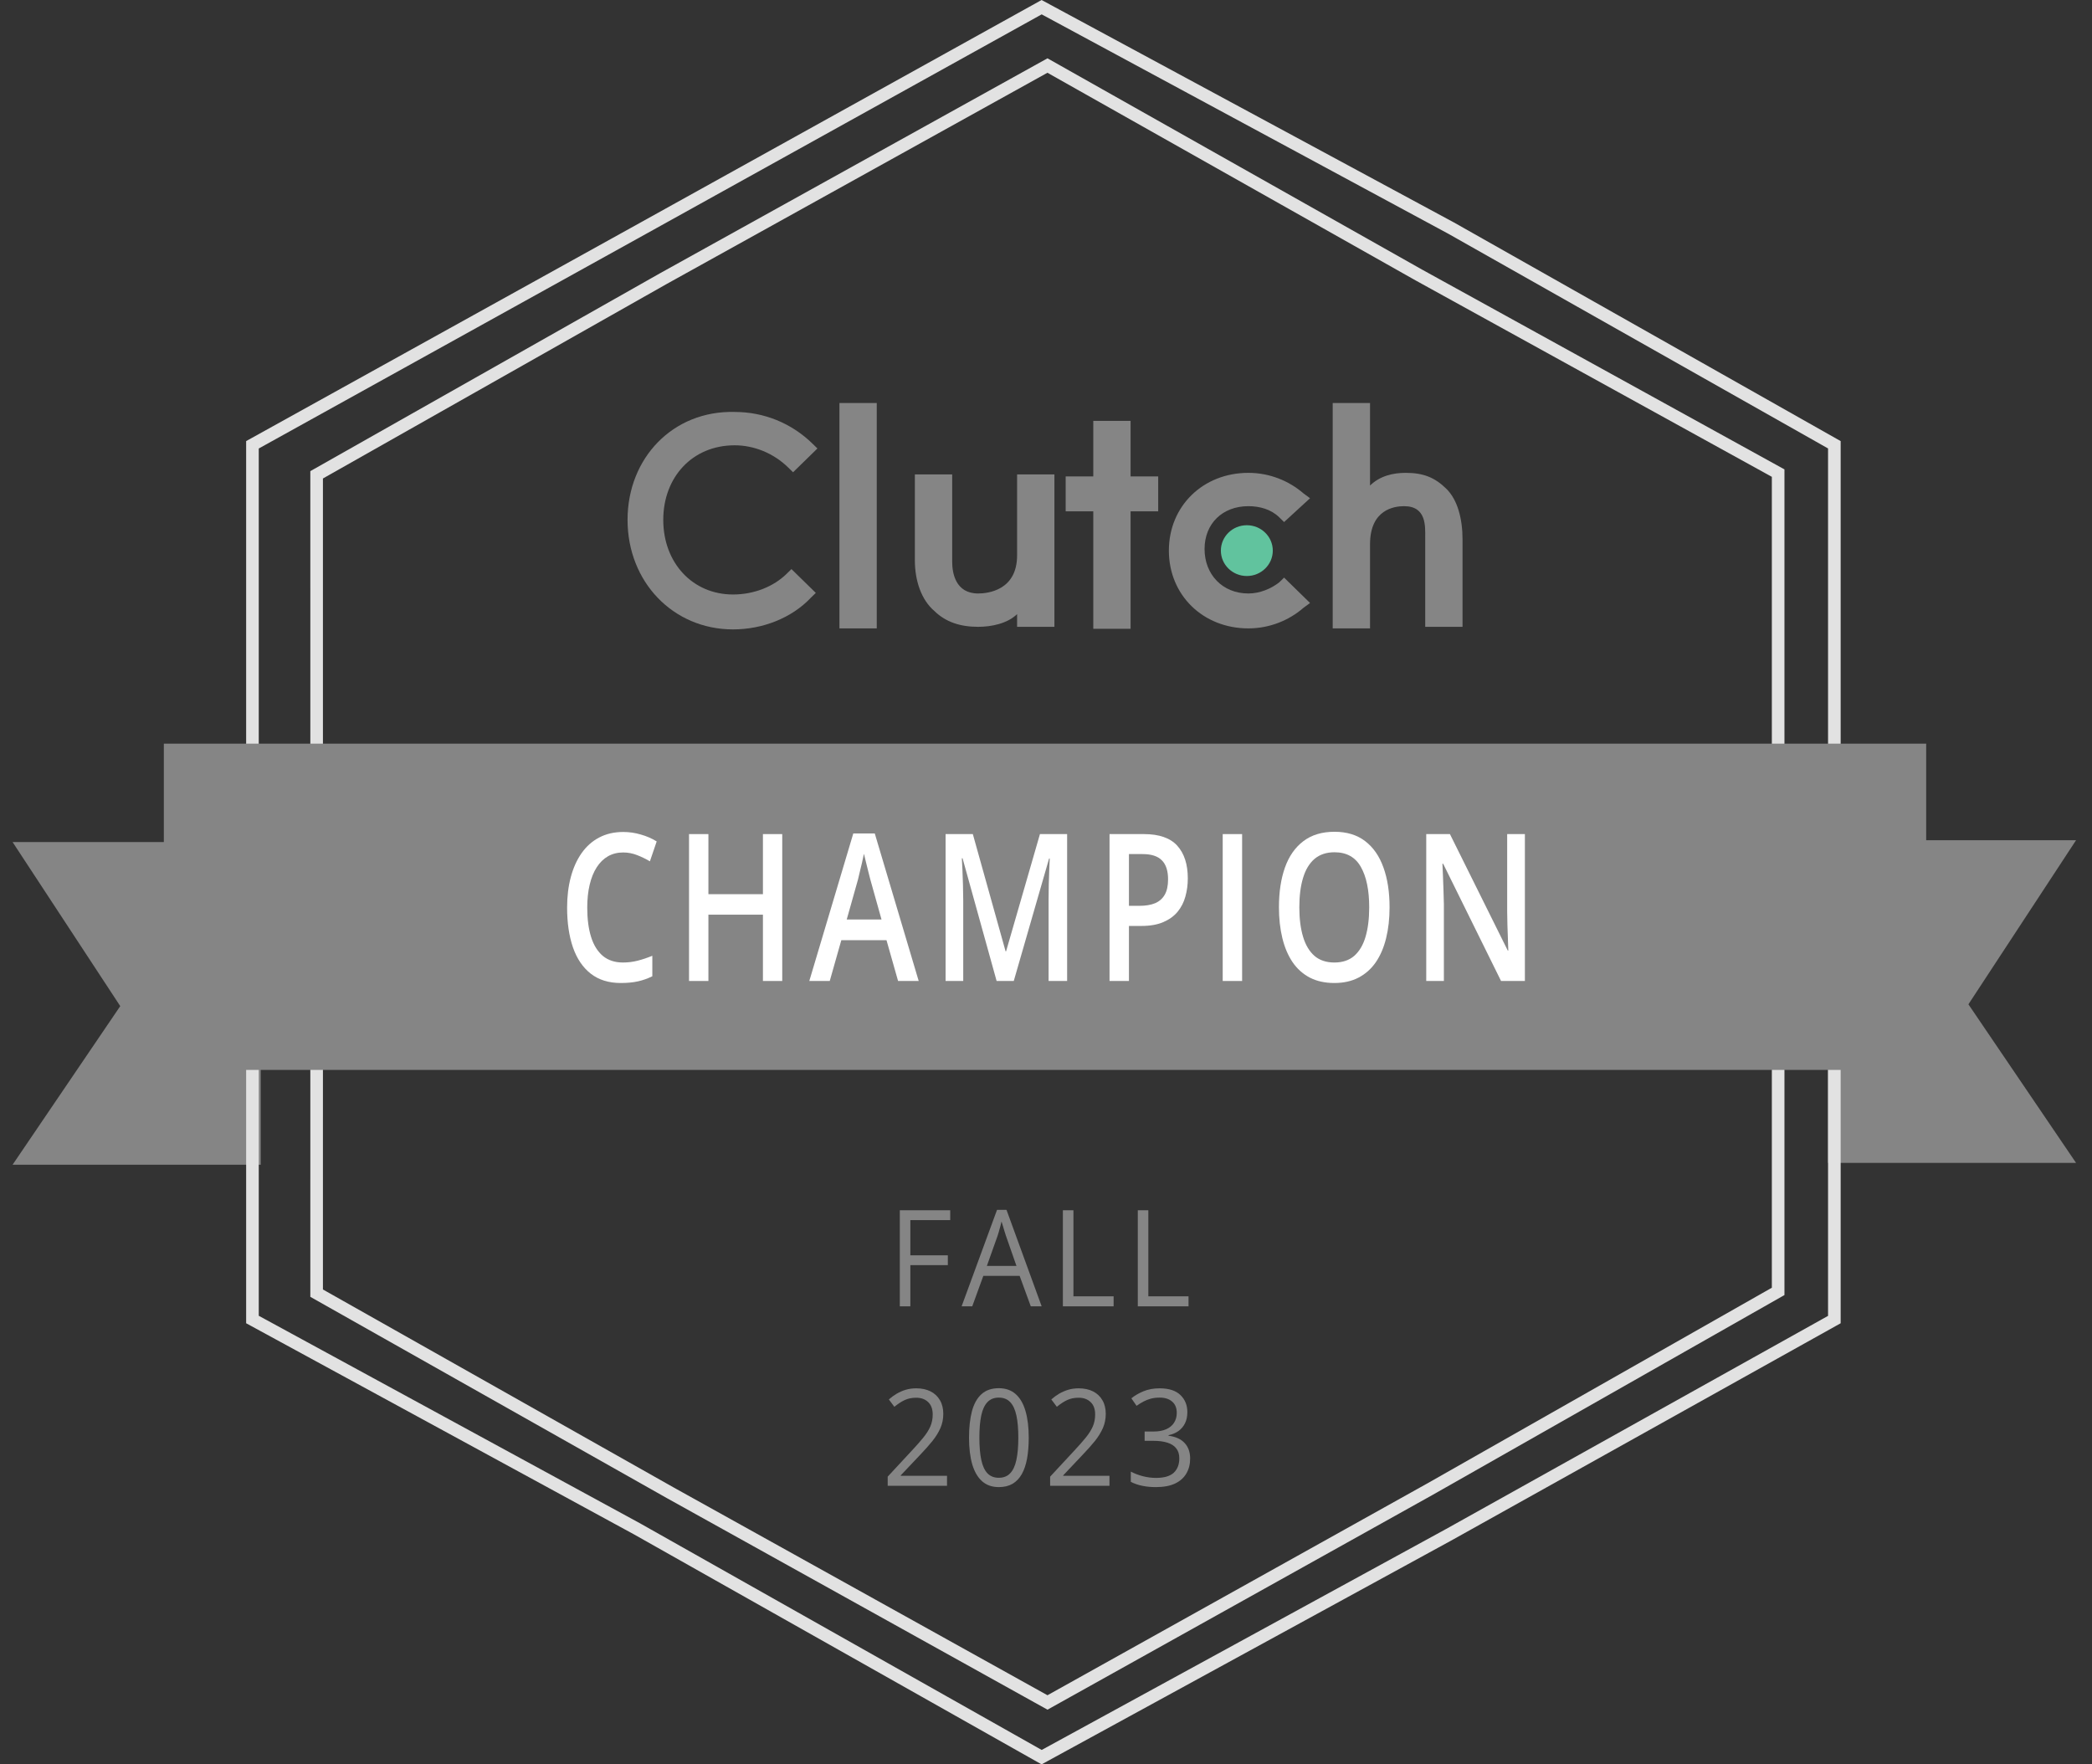
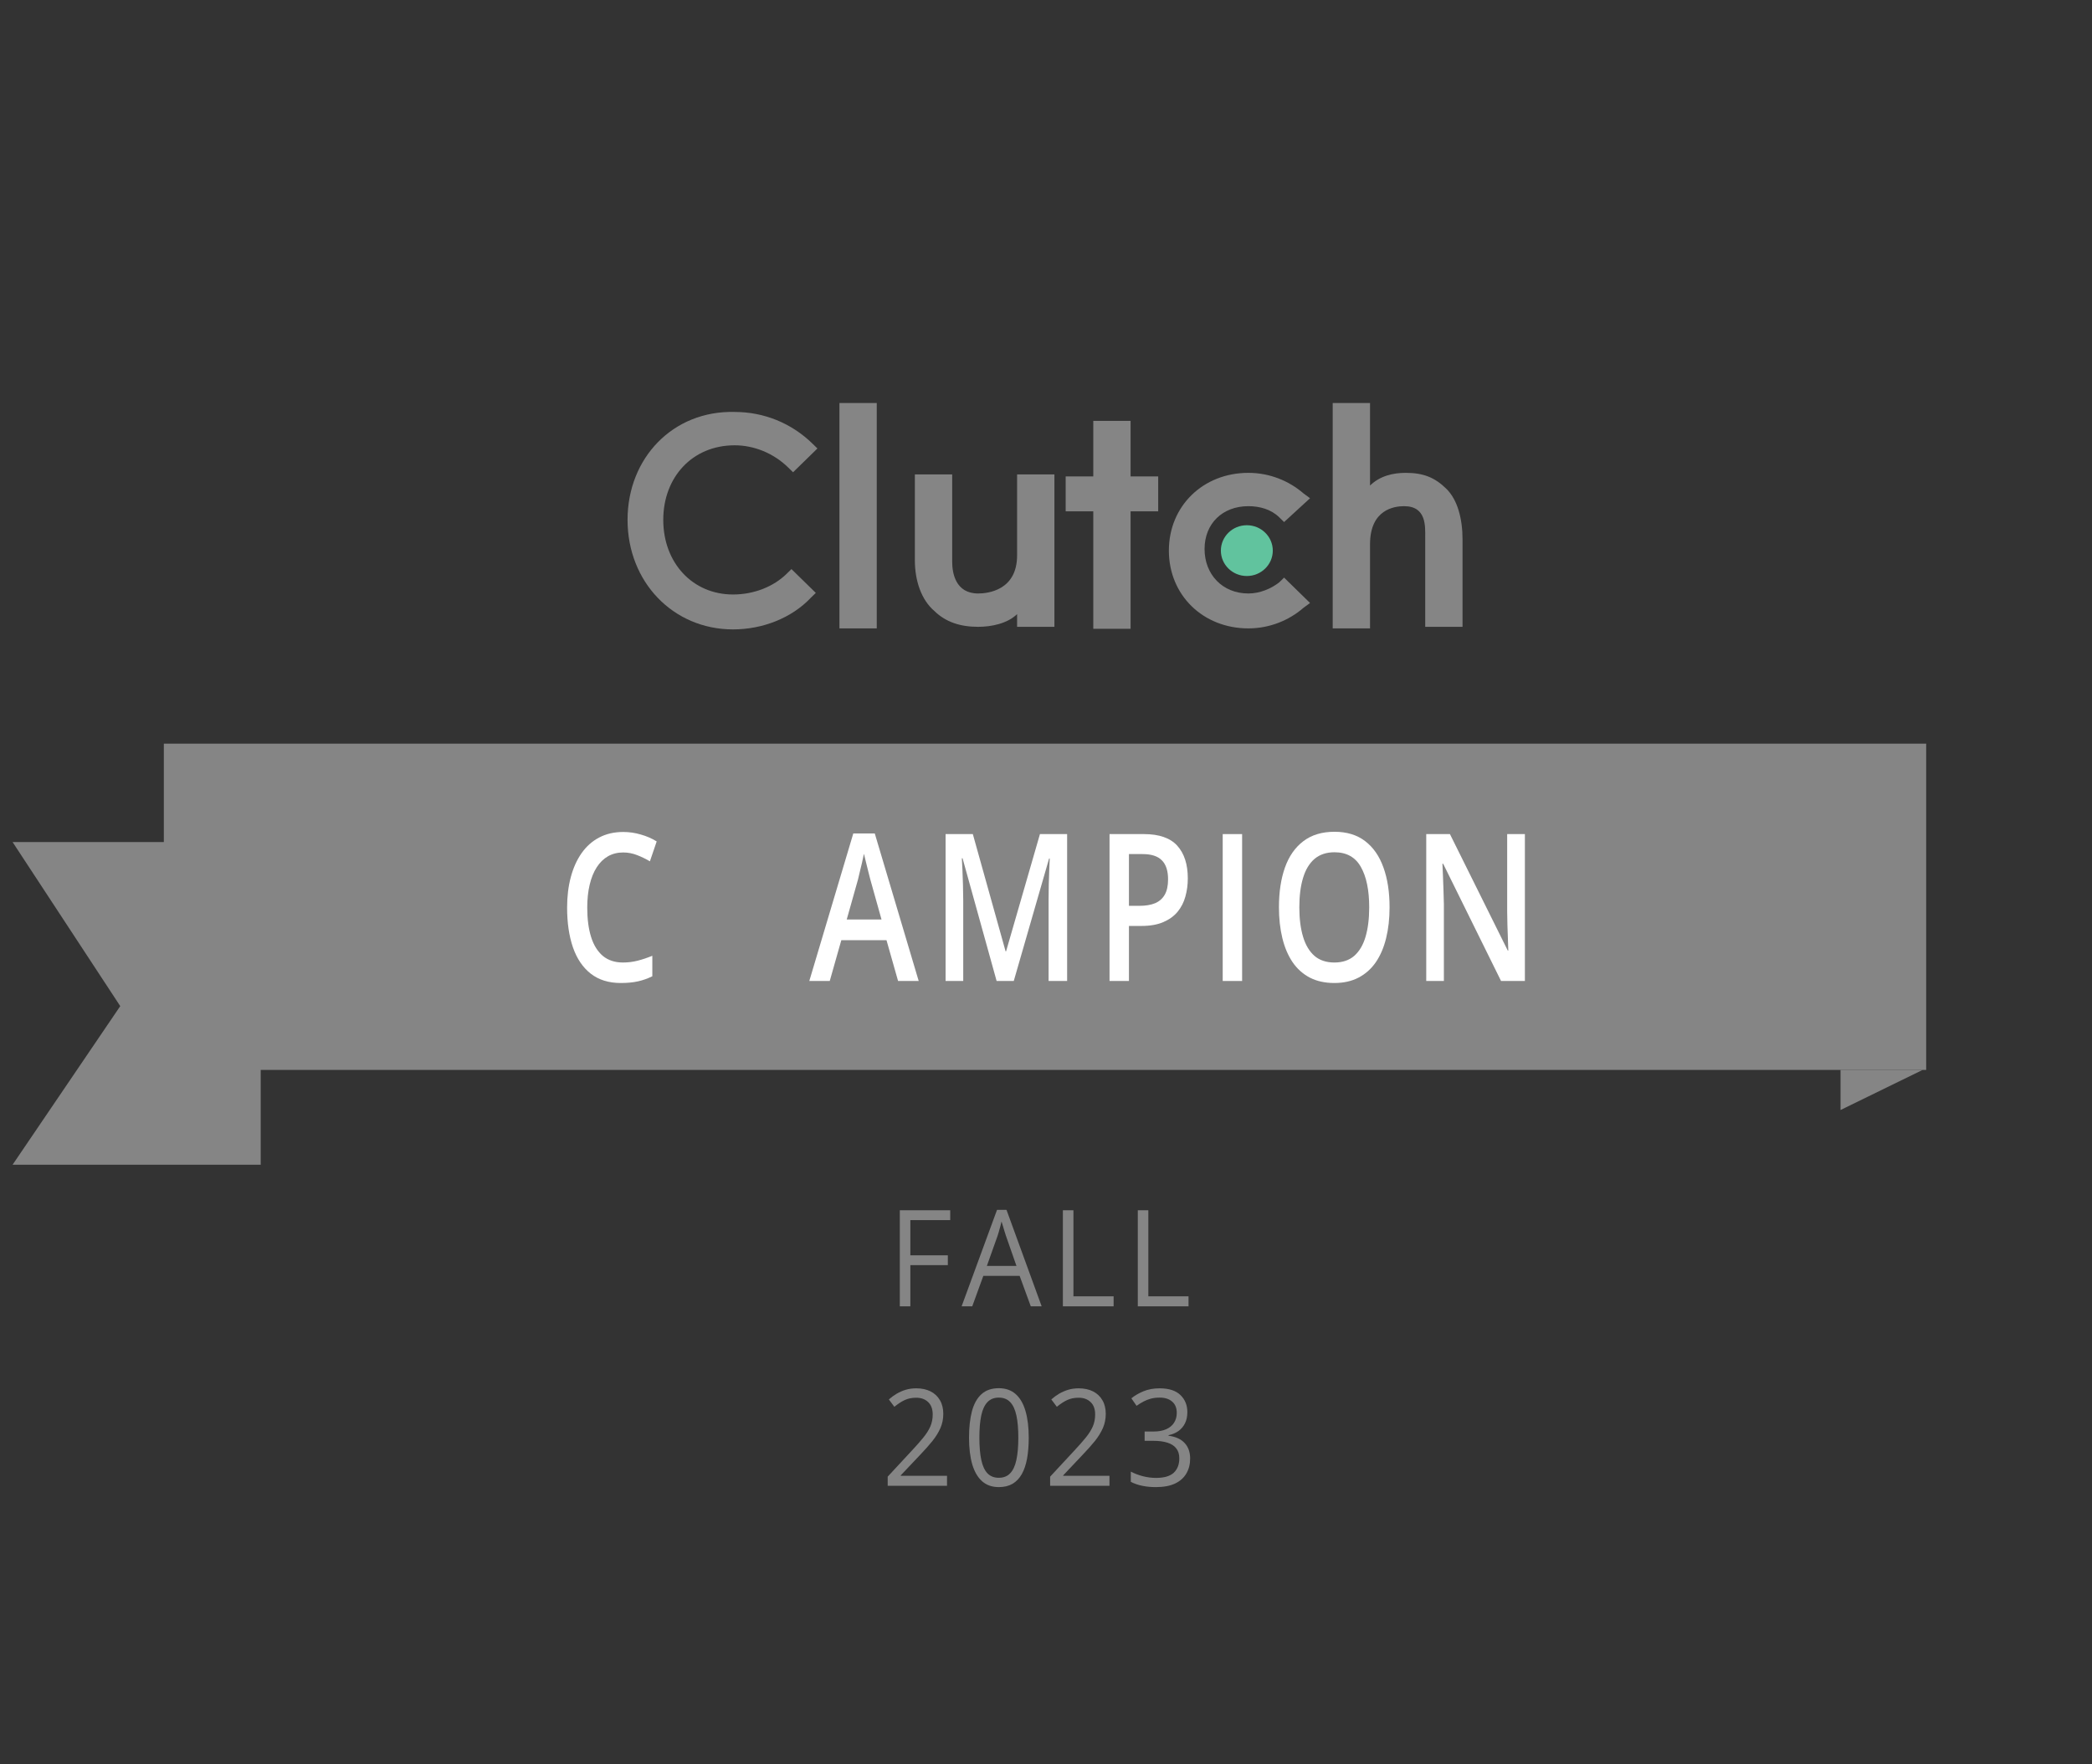
<svg xmlns="http://www.w3.org/2000/svg" width="83" height="70" viewBox="0 0 83 70" fill="none">
  <rect x="0" y="0" width="83" height="70" fill="#333333" stroke="none" />
  <path d="M0.5 33.409H7.014H10.344V46.209H0.5L4.771 39.917L0.5 33.409Z" fill="#858585" />
-   <path d="M82.367 33.336H75.853H72.523V46.136H82.367L78.097 39.845L82.367 33.336Z" fill="#858585" />
  <path d="M73.023 44.039V42.448H76.281L73.023 44.039Z" fill="#858585" />
  <path d="M9.914 44.039V42.448H6.657L9.914 44.039Z" fill="#858585" />
-   <path d="M25.3 60.671L25.3 60.671L25.297 60.669L10.016 52.351L10.016 34.855L10.016 17.647L25.154 9.258L25.154 9.258L41.327 0.285L57.554 9.04L57.559 9.042L72.778 17.646V35V52.353L57.485 60.886L57.483 60.887L41.327 69.714L25.3 60.671Z" stroke="#E2E2E2" stroke-width="0.5" />
-   <path d="M56.3 10.915L56.302 10.916L70.548 18.77V35.142V51.235L56.724 59.087L56.722 59.088L41.559 67.544L26.599 59.229L26.597 59.228L12.562 51.305L12.563 35.001L12.562 18.838L26.315 11.056L26.317 11.055L41.558 2.6L56.3 10.915Z" stroke="#E2E2E2" stroke-width="0.5" />
  <path d="M6.5 29.504L76.421 29.504V42.448H6.5V29.504Z" fill="#858585" />
  <path d="M36.118 51.828H35.7V48.016H37.7V48.407H36.118V49.804H37.605V50.193H36.118V51.828Z" fill="#858585" />
  <path d="M40.896 51.828L40.454 50.618H39.014L38.574 51.828H38.152L39.557 48H39.933L41.328 51.828H40.896ZM40.328 50.224L39.908 49.022C39.898 48.991 39.882 48.94 39.859 48.868C39.838 48.797 39.816 48.723 39.793 48.647C39.77 48.57 39.751 48.508 39.736 48.462C39.72 48.533 39.702 48.604 39.682 48.675C39.664 48.745 39.646 48.81 39.628 48.871C39.61 48.93 39.595 48.98 39.582 49.022L39.154 50.224H40.328Z" fill="#858585" />
  <path d="M42.17 51.828V48.016H42.588V51.431H44.183V51.828H42.17Z" fill="#858585" />
  <path d="M45.142 51.828V48.016H45.56V51.431H47.155V51.828H45.142Z" fill="#858585" />
  <path d="M37.573 58.948H35.219V58.585L36.179 57.55C36.358 57.359 36.508 57.189 36.629 57.039C36.752 56.89 36.845 56.743 36.909 56.599C36.973 56.453 37.005 56.293 37.005 56.119C37.005 55.903 36.944 55.739 36.823 55.626C36.704 55.511 36.546 55.454 36.349 55.454C36.177 55.454 36.025 55.485 35.892 55.548C35.759 55.61 35.623 55.699 35.484 55.814L35.265 55.522C35.36 55.437 35.464 55.361 35.575 55.295C35.688 55.229 35.808 55.177 35.936 55.138C36.066 55.1 36.203 55.081 36.349 55.081C36.57 55.081 36.761 55.122 36.922 55.203C37.082 55.285 37.206 55.402 37.292 55.553C37.381 55.704 37.425 55.884 37.425 56.093C37.425 56.294 37.388 56.482 37.312 56.656C37.237 56.828 37.131 56.999 36.995 57.17C36.859 57.338 36.7 57.517 36.519 57.707L35.737 58.533V58.551H37.573V58.948Z" fill="#858585" />
  <path d="M40.815 57.037C40.815 57.346 40.793 57.622 40.749 57.866C40.704 58.109 40.635 58.315 40.54 58.484C40.445 58.652 40.322 58.781 40.171 58.87C40.021 58.956 39.84 59 39.628 59C39.361 59 39.14 58.923 38.965 58.768C38.791 58.613 38.661 58.39 38.574 58.098C38.489 57.804 38.446 57.45 38.446 57.037C38.446 56.63 38.485 56.28 38.562 55.988C38.641 55.695 38.767 55.469 38.94 55.313C39.114 55.155 39.343 55.076 39.628 55.076C39.898 55.076 40.121 55.154 40.297 55.31C40.472 55.465 40.602 55.689 40.687 55.983C40.772 56.275 40.815 56.626 40.815 57.037ZM38.857 57.037C38.857 57.391 38.882 57.687 38.933 57.923C38.984 58.16 39.066 58.337 39.179 58.455C39.293 58.572 39.443 58.63 39.628 58.63C39.813 58.63 39.962 58.572 40.075 58.455C40.19 58.339 40.273 58.162 40.324 57.926C40.376 57.689 40.402 57.393 40.402 57.037C40.402 56.687 40.377 56.395 40.326 56.16C40.275 55.924 40.193 55.747 40.08 55.629C39.967 55.509 39.817 55.449 39.628 55.449C39.44 55.449 39.289 55.509 39.176 55.629C39.063 55.747 38.981 55.924 38.931 56.16C38.881 56.395 38.857 56.687 38.857 57.037Z" fill="#858585" />
  <path d="M44.018 58.948H41.664V58.585L42.625 57.55C42.803 57.359 42.953 57.189 43.075 57.039C43.197 56.89 43.291 56.743 43.355 56.599C43.419 56.453 43.45 56.293 43.45 56.119C43.45 55.903 43.39 55.739 43.269 55.626C43.149 55.511 42.991 55.454 42.794 55.454C42.623 55.454 42.47 55.485 42.337 55.548C42.205 55.61 42.069 55.699 41.93 55.814L41.711 55.522C41.806 55.437 41.909 55.361 42.02 55.295C42.134 55.229 42.254 55.177 42.382 55.138C42.511 55.1 42.649 55.081 42.794 55.081C43.016 55.081 43.206 55.122 43.367 55.203C43.528 55.285 43.651 55.402 43.738 55.553C43.827 55.704 43.871 55.884 43.871 56.093C43.871 56.294 43.833 56.482 43.758 56.656C43.682 56.828 43.577 56.999 43.441 57.17C43.305 57.338 43.146 57.517 42.964 57.707L42.183 58.533V58.551H44.018V58.948Z" fill="#858585" />
  <path d="M47.108 56.025C47.108 56.195 47.077 56.343 47.015 56.468C46.953 56.593 46.866 56.696 46.754 56.776C46.643 56.854 46.512 56.909 46.361 56.94V56.961C46.646 56.999 46.86 57.097 47.002 57.253C47.147 57.409 47.219 57.615 47.219 57.868C47.219 58.089 47.17 58.285 47.071 58.455C46.975 58.625 46.826 58.759 46.624 58.857C46.424 58.952 46.168 59 45.855 59C45.665 59 45.489 58.983 45.327 58.95C45.166 58.919 45.012 58.866 44.865 58.791V58.385C45.014 58.463 45.176 58.525 45.351 58.57C45.527 58.613 45.696 58.635 45.86 58.635C46.188 58.635 46.424 58.566 46.57 58.429C46.716 58.29 46.789 58.1 46.789 57.861C46.789 57.695 46.748 57.562 46.666 57.462C46.586 57.359 46.469 57.284 46.317 57.237C46.166 57.189 45.984 57.164 45.772 57.164H45.413V56.794H45.774C45.969 56.794 46.134 56.764 46.27 56.703C46.406 56.642 46.51 56.557 46.58 56.447C46.652 56.336 46.688 56.205 46.688 56.054C46.688 55.861 46.627 55.712 46.506 55.608C46.385 55.502 46.22 55.449 46.012 55.449C45.885 55.449 45.768 55.462 45.663 55.49C45.559 55.518 45.46 55.556 45.369 55.605C45.277 55.654 45.185 55.71 45.093 55.775L44.887 55.477C45.018 55.37 45.178 55.276 45.366 55.198C45.554 55.12 45.768 55.081 46.007 55.081C46.374 55.081 46.65 55.17 46.833 55.347C47.017 55.524 47.108 55.75 47.108 56.025Z" fill="#858585" />
  <path d="M24.723 33.821C24.499 33.821 24.297 33.872 24.12 33.973C23.945 34.074 23.796 34.22 23.674 34.411C23.552 34.6 23.459 34.83 23.395 35.101C23.331 35.369 23.299 35.672 23.299 36.01C23.299 36.462 23.35 36.851 23.453 37.178C23.555 37.502 23.712 37.752 23.921 37.928C24.131 38.1 24.396 38.187 24.717 38.187C24.916 38.187 25.109 38.163 25.297 38.115C25.486 38.067 25.68 38.002 25.881 37.92V38.733C25.691 38.826 25.498 38.894 25.304 38.936C25.109 38.979 24.885 39 24.63 39C24.151 39 23.753 38.876 23.437 38.629C23.122 38.382 22.887 38.034 22.731 37.585C22.577 37.136 22.5 36.609 22.5 36.006C22.5 35.565 22.549 35.161 22.648 34.794C22.746 34.427 22.889 34.111 23.077 33.845C23.266 33.577 23.498 33.371 23.774 33.227C24.052 33.081 24.369 33.008 24.726 33.008C24.962 33.008 25.193 33.041 25.419 33.108C25.648 33.171 25.86 33.263 26.054 33.383L25.785 34.172C25.622 34.076 25.452 33.994 25.275 33.925C25.097 33.856 24.913 33.821 24.723 33.821Z" fill="white" />
-   <path d="M31.035 38.92H30.269V36.289H28.106V38.92H27.337V33.092H28.106V35.476H30.269V33.092H31.035V38.92Z" fill="white" />
  <path d="M35.631 38.92L35.172 37.302H33.379L32.92 38.92H32.109L33.854 33.068H34.707L36.449 38.92H35.631ZM34.974 36.48L34.528 34.886C34.511 34.817 34.486 34.72 34.454 34.595C34.422 34.467 34.39 34.338 34.358 34.208C34.325 34.075 34.299 33.964 34.277 33.873C34.256 33.982 34.229 34.104 34.197 34.24C34.167 34.373 34.137 34.498 34.107 34.615C34.08 34.732 34.058 34.822 34.043 34.886L33.594 36.48H34.974Z" fill="white" />
  <path d="M39.541 38.92L38.19 34.053H38.161C38.167 34.161 38.175 34.31 38.184 34.499C38.192 34.688 38.2 34.89 38.206 35.105C38.212 35.32 38.216 35.526 38.216 35.723V38.92H37.516V33.092H38.597L39.897 37.744H39.916L41.26 33.092H42.338V38.92H41.603V35.675C41.603 35.497 41.605 35.304 41.61 35.097C41.616 34.89 41.623 34.693 41.629 34.507C41.638 34.321 41.644 34.172 41.648 34.06H41.623L40.221 38.92H39.541Z" fill="white" />
  <path d="M45.384 33.092C45.989 33.092 46.431 33.246 46.709 33.554C46.987 33.862 47.126 34.294 47.126 34.85C47.126 35.102 47.094 35.343 47.03 35.571C46.968 35.797 46.865 35.998 46.722 36.173C46.579 36.346 46.389 36.483 46.154 36.584C45.921 36.685 45.633 36.736 45.291 36.736H44.791V38.92H44.021V33.092H45.384ZM45.333 33.885H44.791V35.938H45.211C45.453 35.938 45.658 35.904 45.827 35.835C45.996 35.763 46.124 35.65 46.212 35.496C46.3 35.342 46.343 35.138 46.343 34.886C46.343 34.548 46.261 34.297 46.096 34.132C45.934 33.967 45.679 33.885 45.333 33.885Z" fill="white" />
  <path d="M48.511 38.92V33.092H49.281V38.92H48.511Z" fill="white" />
  <path d="M55.131 35.998C55.131 36.447 55.085 36.856 54.993 37.226C54.903 37.593 54.767 37.909 54.586 38.175C54.404 38.438 54.176 38.641 53.902 38.785C53.629 38.928 53.308 39 52.94 39C52.566 39 52.241 38.928 51.965 38.785C51.691 38.641 51.463 38.437 51.281 38.171C51.102 37.905 50.967 37.587 50.877 37.218C50.787 36.849 50.742 36.439 50.742 35.99C50.742 35.389 50.822 34.866 50.98 34.419C51.14 33.97 51.383 33.622 51.708 33.375C52.035 33.125 52.448 33 52.946 33C53.434 33 53.839 33.124 54.162 33.371C54.485 33.618 54.727 33.966 54.887 34.415C55.05 34.862 55.131 35.389 55.131 35.998ZM51.551 35.998C51.551 36.447 51.6 36.837 51.699 37.166C51.797 37.493 51.948 37.745 52.151 37.924C52.356 38.099 52.619 38.187 52.94 38.187C53.263 38.187 53.526 38.099 53.729 37.924C53.932 37.745 54.082 37.493 54.178 37.166C54.275 36.837 54.323 36.447 54.323 35.998C54.323 35.315 54.212 34.781 53.992 34.395C53.774 34.007 53.425 33.813 52.946 33.813C52.626 33.813 52.361 33.901 52.154 34.076C51.949 34.252 51.797 34.503 51.699 34.83C51.6 35.154 51.551 35.544 51.551 35.998Z" fill="white" />
  <path d="M60.5 38.92H59.554L57.257 34.268H57.228C57.236 34.425 57.244 34.591 57.25 34.766C57.259 34.941 57.265 35.122 57.27 35.308C57.276 35.494 57.281 35.683 57.286 35.874V38.92H56.586V33.092H57.526L59.82 37.712H59.842C59.838 37.577 59.833 37.421 59.826 37.246C59.82 37.07 59.813 36.89 59.807 36.704C59.803 36.515 59.8 36.333 59.797 36.157V33.092H60.5V38.92Z" fill="white" />
  <path d="M33.305 15.989H34.785V24.931H33.305V15.989Z" fill="#858585" />
  <path d="M40.353 22.035C40.353 23.42 39.194 23.546 38.808 23.546C37.906 23.546 37.778 22.727 37.778 22.287V18.823H36.297V22.224C36.297 23.042 36.554 23.798 37.069 24.239C37.52 24.68 38.099 24.869 38.808 24.869C39.323 24.869 39.967 24.743 40.353 24.365V24.869H41.834V18.823H40.353V22.035Z" fill="#858585" />
  <path d="M44.856 16.698H43.376V18.902H42.281V20.287H43.376V24.947H44.856V20.287H45.951V18.902H44.856V16.698Z" fill="#858585" />
  <path d="M50.753 23.105C50.431 23.357 49.98 23.546 49.53 23.546C48.5 23.546 47.791 22.79 47.791 21.782C47.791 20.775 48.5 20.082 49.53 20.082C49.98 20.082 50.431 20.208 50.753 20.523L50.946 20.712L51.976 19.767L51.719 19.578C51.139 19.075 50.367 18.76 49.53 18.76C47.727 18.76 46.375 20.082 46.375 21.845C46.375 23.609 47.727 24.931 49.53 24.931C50.367 24.931 51.139 24.616 51.719 24.112L51.976 23.923L50.946 22.916L50.753 23.105Z" fill="#858585" />
  <path d="M57.382 19.39C56.931 18.949 56.48 18.76 55.772 18.76C55.257 18.76 54.742 18.886 54.356 19.264V15.989H52.875V24.931H54.356V21.594C54.356 20.208 55.322 20.082 55.708 20.082C56.609 20.082 56.545 20.901 56.545 21.342V24.868H58.026V21.405C58.026 20.586 57.832 19.831 57.382 19.39Z" fill="#858585" />
  <path d="M49.468 22.853C50.036 22.853 50.498 22.402 50.498 21.845C50.498 21.289 50.036 20.838 49.468 20.838C48.899 20.838 48.438 21.289 48.438 21.845C48.438 22.402 48.899 22.853 49.468 22.853Z" fill="#61C39E" />
  <path d="M31.208 22.767C30.693 23.271 29.92 23.586 29.083 23.586C27.474 23.586 26.315 22.327 26.315 20.626C26.315 18.926 27.474 17.667 29.148 17.667C29.92 17.667 30.693 17.982 31.272 18.548L31.465 18.737L32.431 17.793L32.238 17.604C31.401 16.785 30.306 16.344 29.148 16.344C26.701 16.281 24.898 18.171 24.898 20.626C24.898 23.082 26.701 24.971 29.083 24.971C30.242 24.971 31.401 24.531 32.173 23.712L32.367 23.523L31.401 22.578L31.208 22.767Z" fill="#858585" />
</svg>